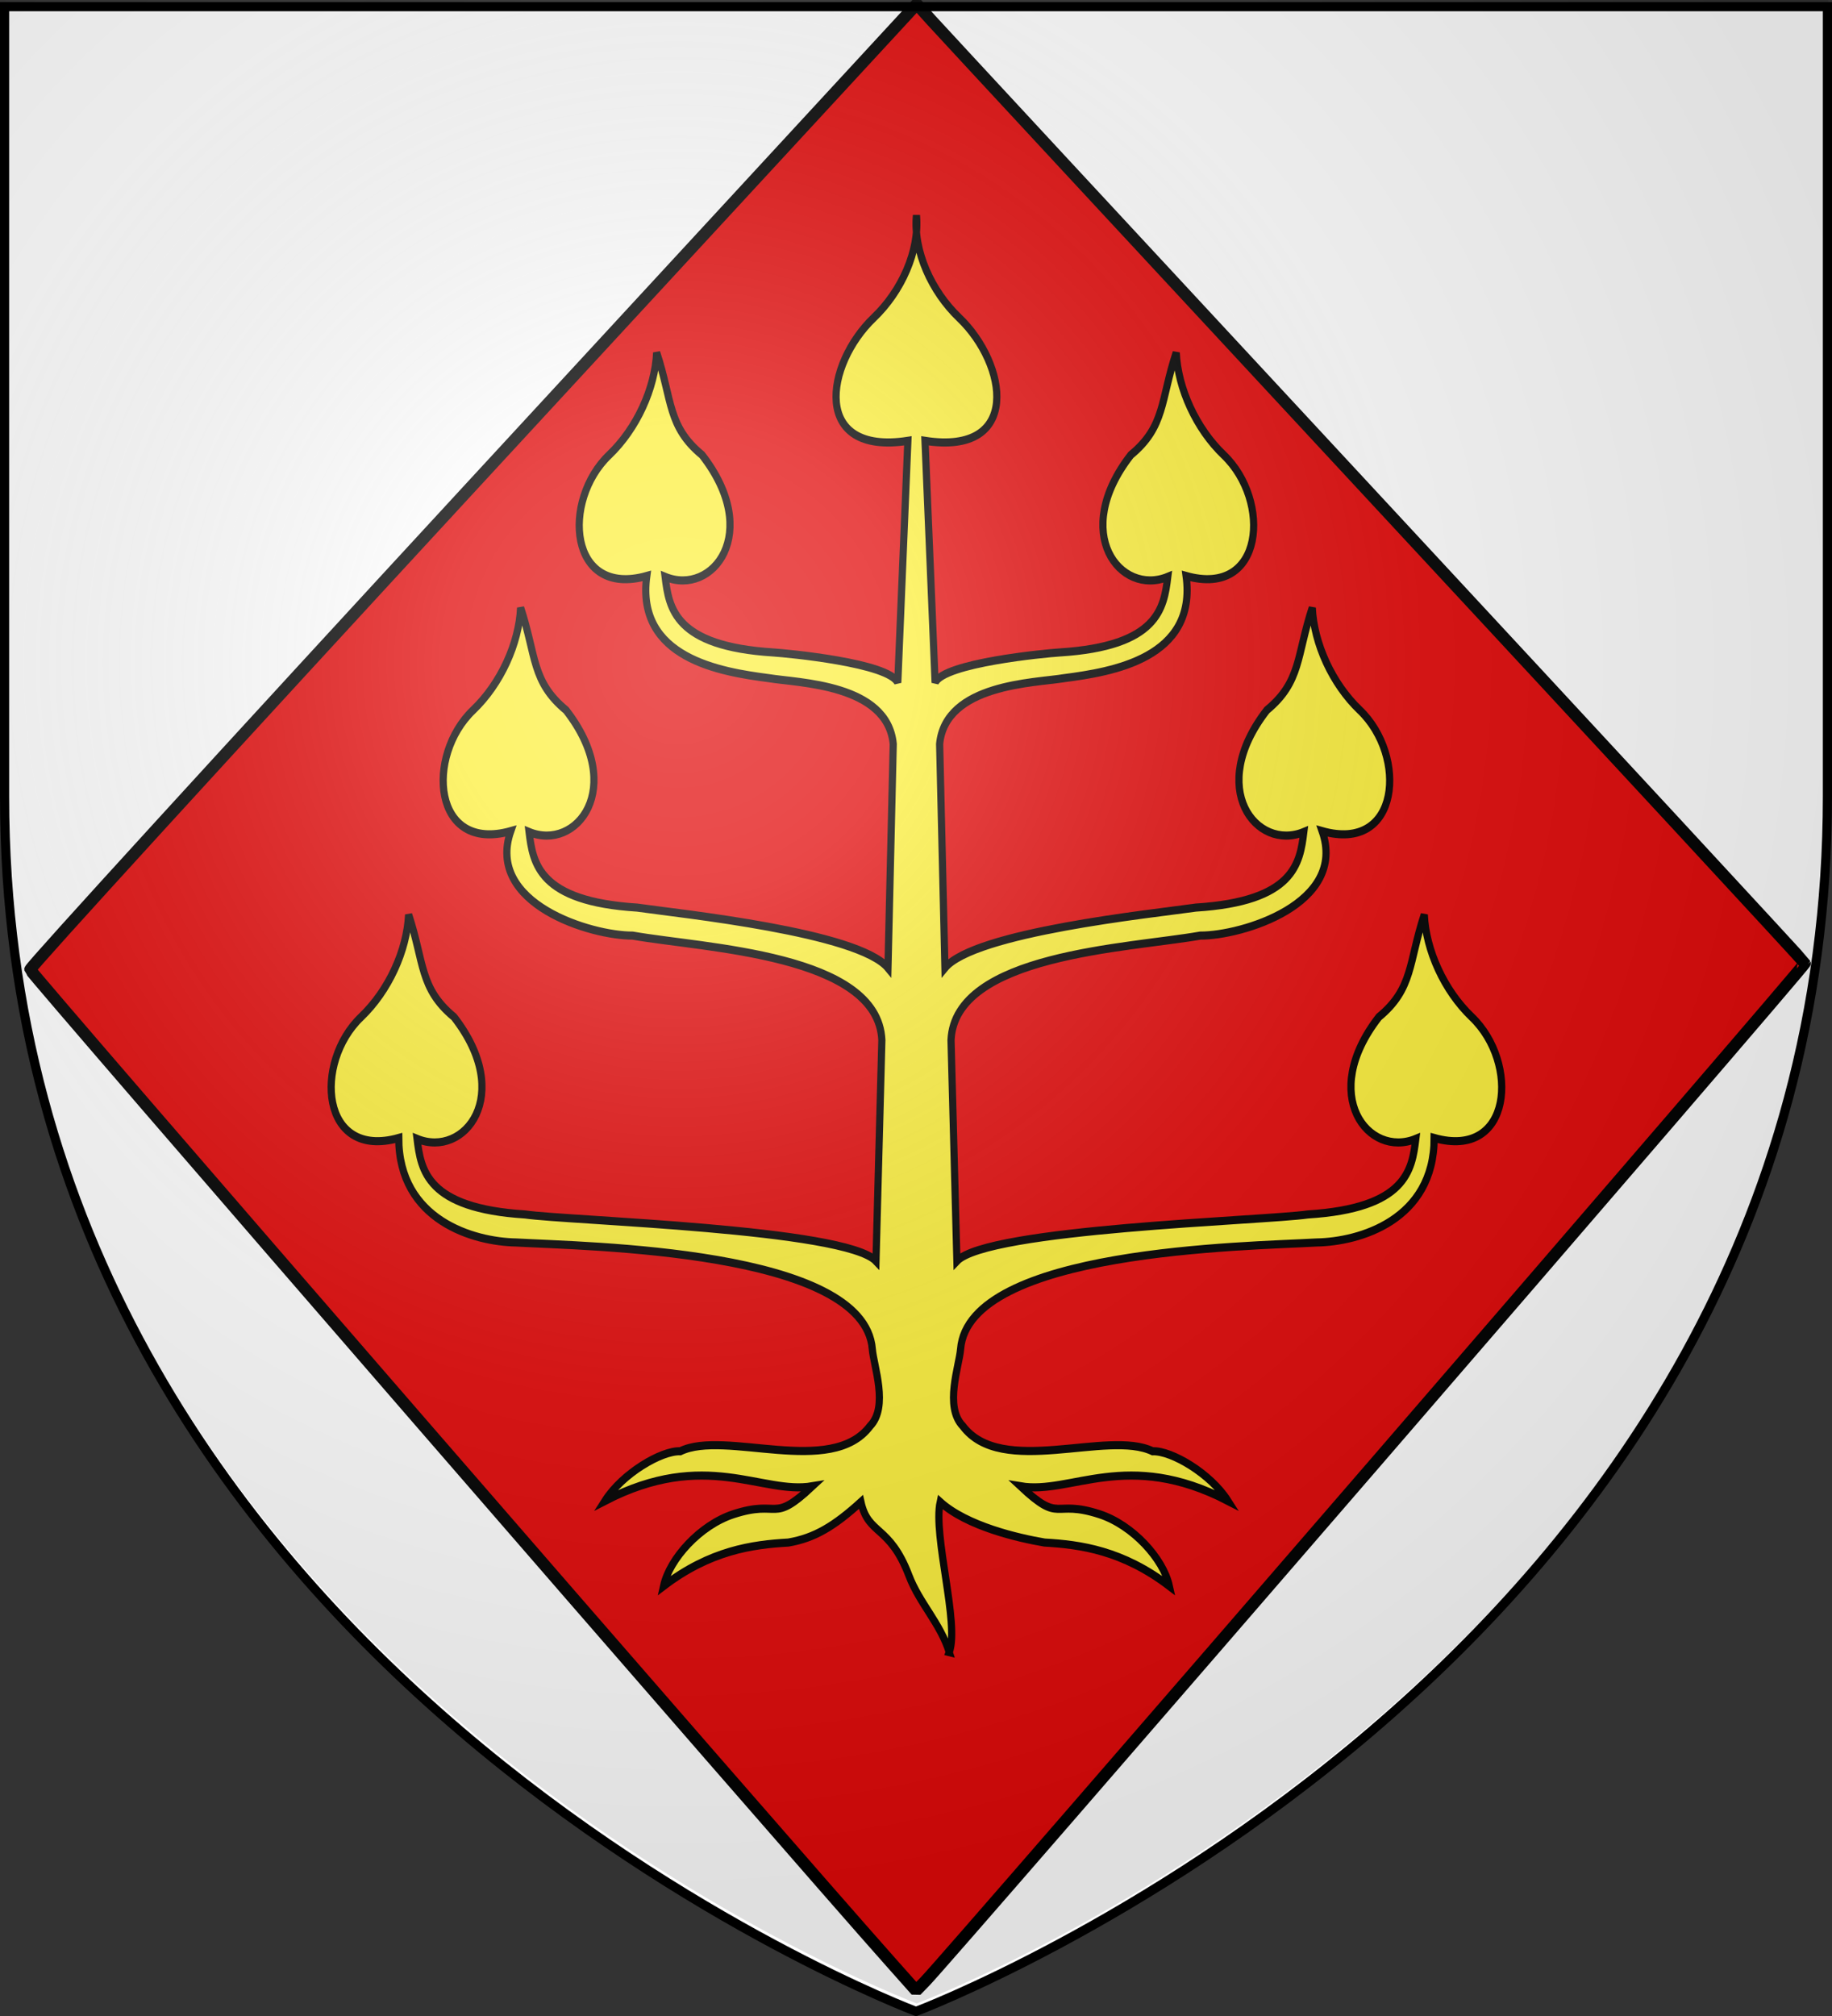
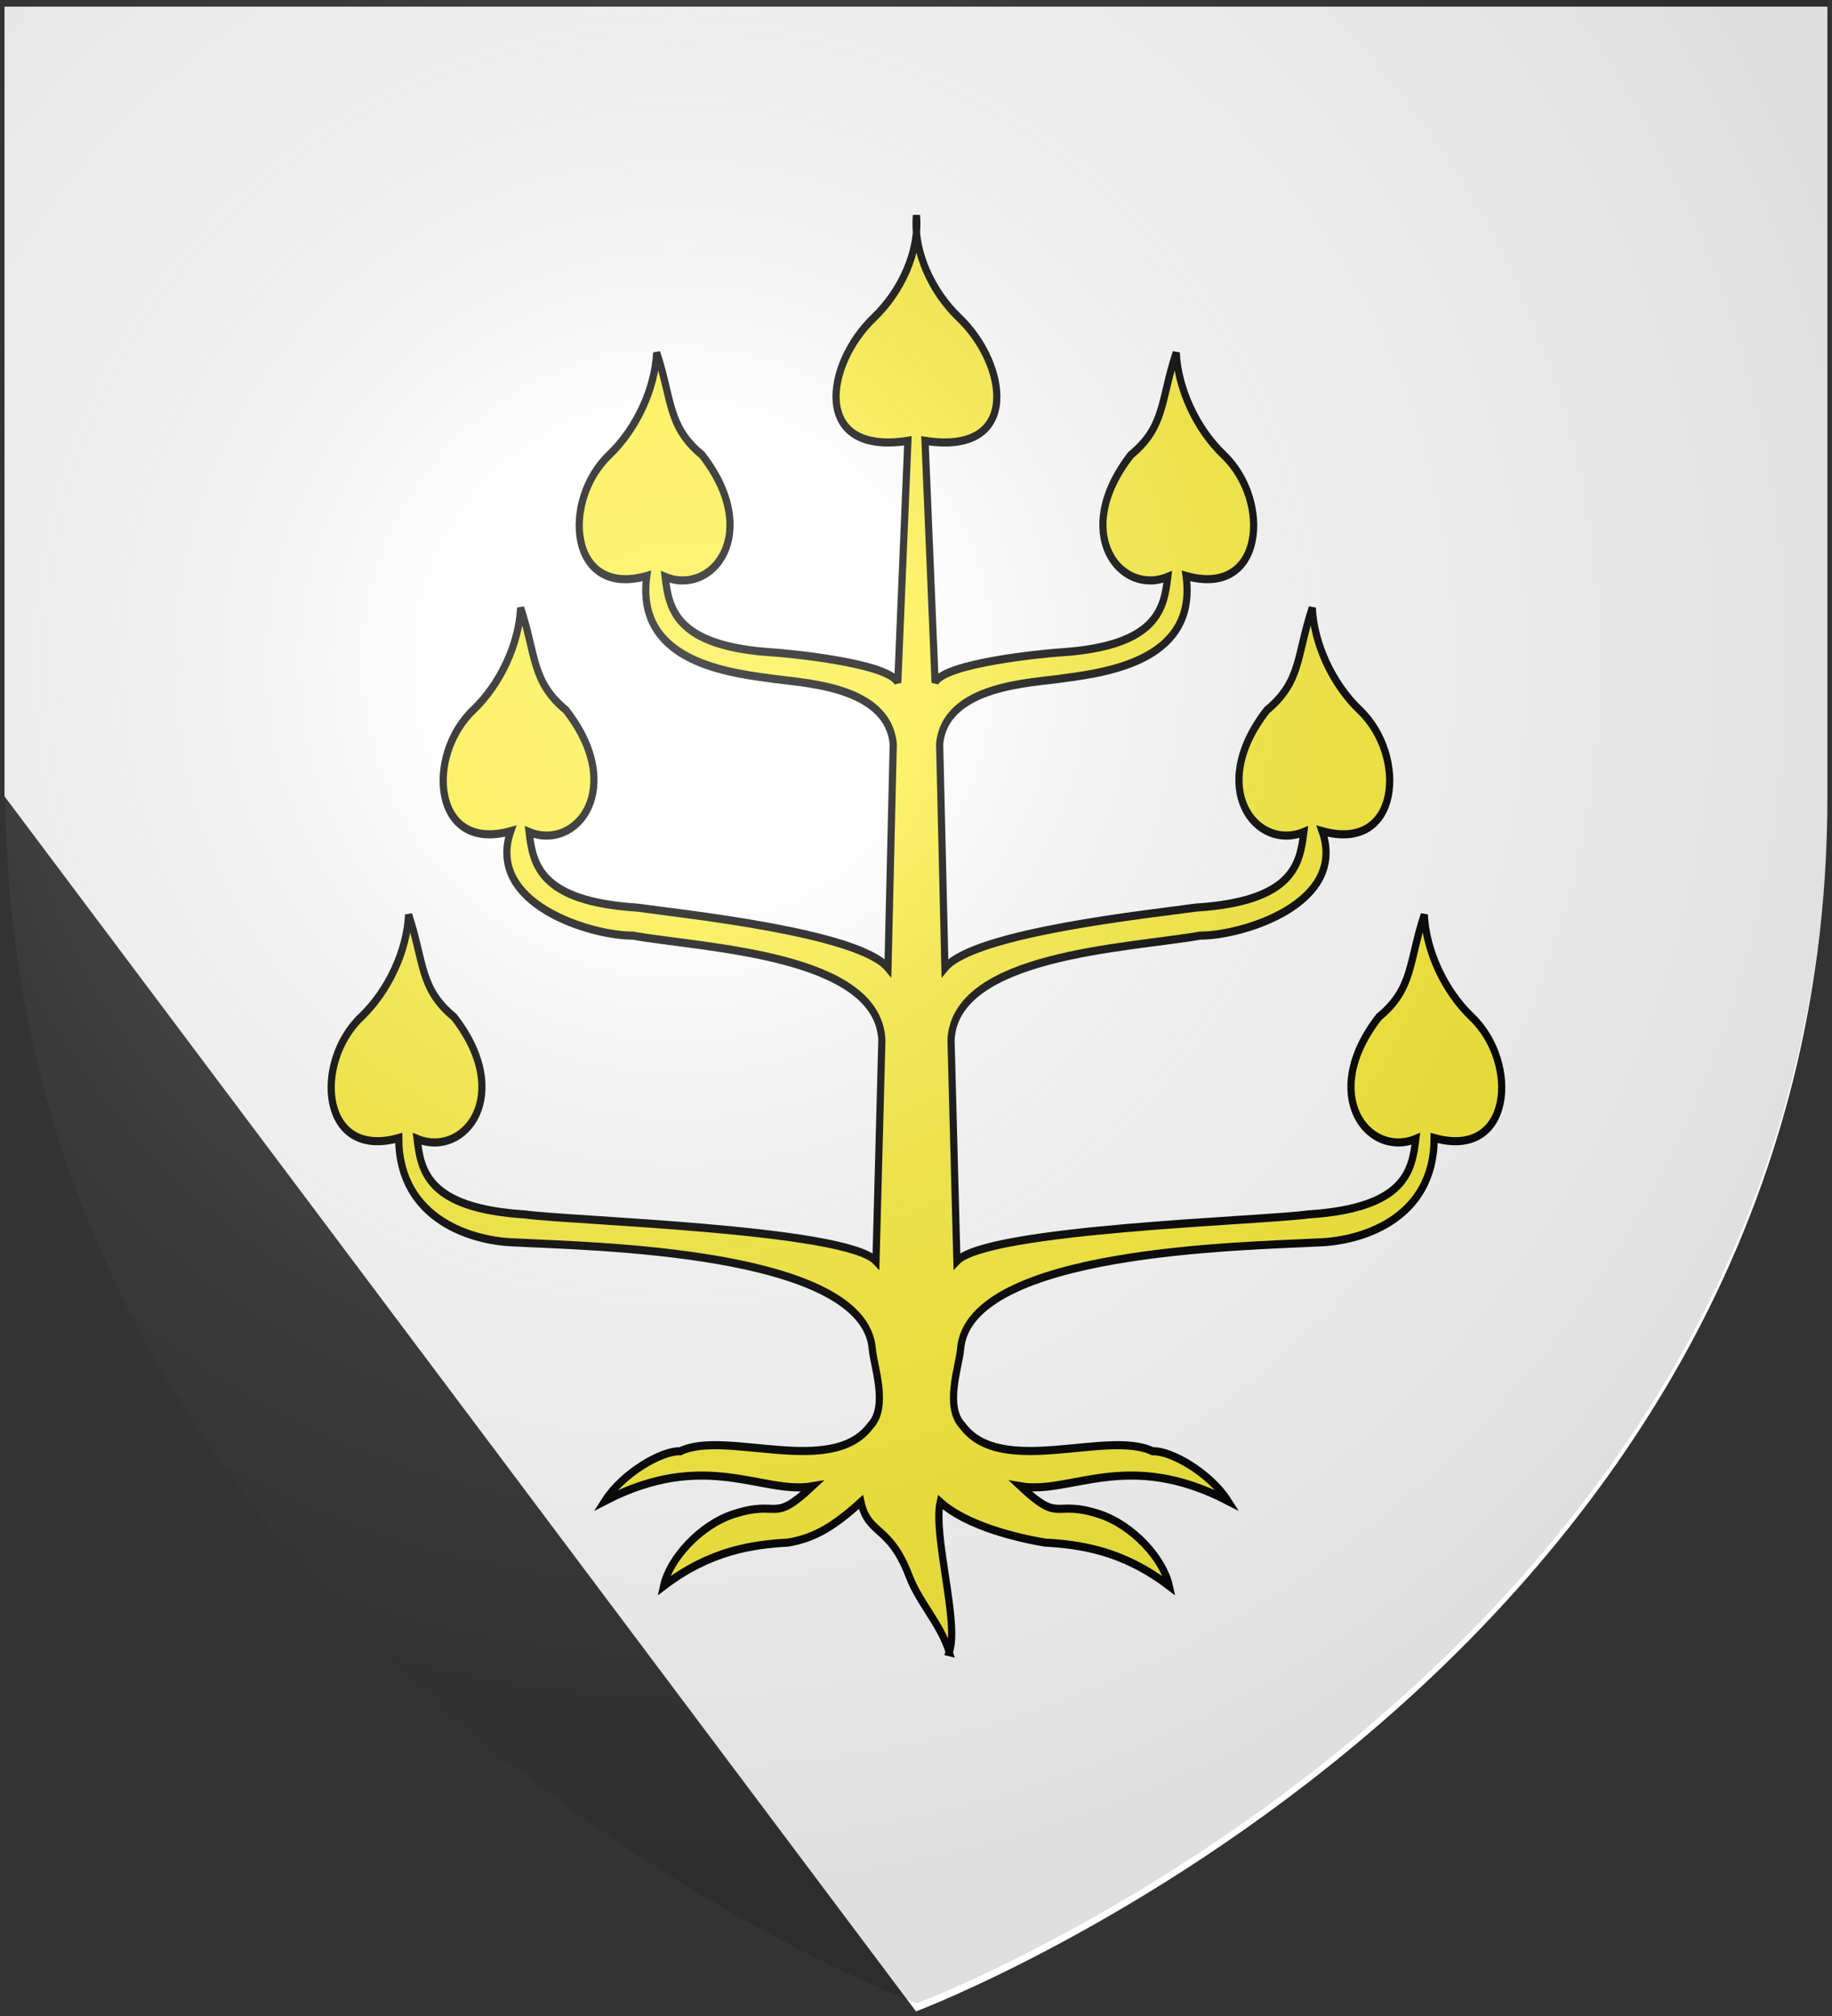
<svg xmlns="http://www.w3.org/2000/svg" xmlns:xlink="http://www.w3.org/1999/xlink" height="660" width="600" version="1.0">
  <rect width="100%" height="100%" fill="#333333" stroke="none" />
  <defs>
    <linearGradient id="b">
      <stop style="stop-color:white;stop-opacity:.314" offset="0" />
      <stop offset=".19" style="stop-color:white;stop-opacity:.251" />
      <stop style="stop-color:#6b6b6b;stop-opacity:.125" offset=".6" />
      <stop style="stop-color:black;stop-opacity:.125" offset="1" />
    </linearGradient>
    <linearGradient id="a">
      <stop offset="0" style="stop-color:#fd0000;stop-opacity:1" />
      <stop style="stop-color:#e77275;stop-opacity:.659" offset=".5" />
      <stop style="stop-color:black;stop-opacity:.323" offset="1" />
    </linearGradient>
    <radialGradient xlink:href="#b" id="c" gradientUnits="userSpaceOnUse" gradientTransform="matrix(1.353 0 0 1.349 -77.387 -88.352)" cx="221.445" cy="226.331" fx="221.445" fy="226.331" r="300" />
  </defs>
  <g style="display:inline">
-     <path style="fill:#fff;fill-opacity:1;fill-rule:evenodd;stroke:none;stroke-width:1px;stroke-linecap:butt;stroke-linejoin:miter;stroke-opacity:1" d="M300 658.5s298.5-112.32 298.5-397.772V2.176H1.5v258.552C1.5 546.18 300 658.5 300 658.5z" />
+     <path style="fill:#fff;fill-opacity:1;fill-rule:evenodd;stroke:none;stroke-width:1px;stroke-linecap:butt;stroke-linejoin:miter;stroke-opacity:1" d="M300 658.5s298.5-112.32 298.5-397.772V2.176H1.5v258.552z" />
    <g style="opacity:1;display:inline">
-       <path style="fill:none;fill-opacity:1;fill-rule:nonzero;stroke:none;stroke-width:7.56;stroke-linecap:round;stroke-linejoin:round;stroke-miterlimit:4;stroke-dasharray:none;stroke-opacity:1" d="M0 0h600v660H0z" transform="matrix(-1 0 0 1 600.242 .466)" />
-     </g>
-     <path style="opacity:1;fill:#e20909;fill-opacity:1;fill-rule:nonzero;stroke:#000;stroke-width:3.908;stroke-linecap:round;stroke-linejoin:bevel;stroke-miterlimit:4;stroke-dasharray:none;stroke-dashoffset:0;stroke-opacity:1" d="M291.574 642.185C255.612 601.756 9.998 318.61 9.885 317.45c-.08-.812 65.219-72.273 145.107-158.804L300.242 1.32l4.56 5.076c2.507 2.791 67.87 73.258 145.25 156.592 77.38 83.334 140.844 151.9 141.032 152.368.291.727-279.914 324.911-288.122 333.343l-2.923 3.003-8.465-9.516z" />
+       </g>
  </g>
  <g style="fill:#fcef3c;display:inline">
    <path d="M318.1 603.36c-4.021-11.475-13.298-19.311-18.006-30.273-8.707-20.27-18.187-15.89-21.472-29.186-11.978 9.638-20.745 14.296-32.444 16.068-16.092.805-34.933 3.15-55.745 17.244 2.716-10.904 16.363-24.16 31.174-28.455 21.055-6.105 17.022 4.08 35.299-11.064-22.551 3.372-47.55-14.9-92.655 5.791 7.749-10.797 25.2-19.958 33.663-19.66 20.114-8.662 67.451 10.53 84.838-10.012 8.32-7.645 1.558-23.758.958-30.415-3.55-39.364-127.968-40.656-159.176-42.223-18.785-.285-52.405-8.69-52.423-41.36-34.968 8.752-38.137-29.836-16.806-47.9 12.318-10.43 20.481-26.363 21.217-40.529 7.065 18.953 4.852 29.229 20.281 40.53 27.115 30.89 4.706 55.996-16.5 48.247 1.728 12.399 4.223 27.473 48.29 29.924 19.686 2.495 143.204 5.64 156.757 18.439l2.628-87.453c-1.715-34.024-78.974-36.32-111.368-41.377-18.405.07-65.793-12.476-54.453-41.36-34.967 8.752-38.137-29.836-16.806-47.9 12.318-10.43 20.482-26.363 21.217-40.529 7.066 18.953 4.853 29.229 20.282 40.53 27.114 30.89 4.705 55.996-16.501 48.247 1.729 12.399 4.223 27.473 48.291 29.924 19.685 2.495 98.952 9.734 112.063 23.881l2.364-88.636c-2.593-23.844-42.497-24.129-55.67-26.078-21.251-2.472-59.478-7.774-54.453-40.445-34.967 8.753-38.137-29.835-16.805-47.899 12.317-10.43 20.48-26.363 21.217-40.529 7.065 18.953 4.852 29.229 20.28 40.53 27.116 30.89 4.706 55.996-16.5 48.247 1.729 12.399 4.224 27.472 48.291 29.924 6.36.354 51.922 4.16 55.661 11.973l4.514-95.746c-43.206 5.94-36.977-30.31-15.213-48.74 12.317-10.431 20.497-26.37 19.043-40.537-1.454 14.167 6.726 30.106 19.043 40.537 21.764 18.43 27.994 54.68-15.213 48.74l4.514 95.746c3.739-7.813 49.3-11.62 55.66-11.973 44.068-2.452 46.563-17.525 48.292-29.924-21.206 7.749-43.616-17.356-16.5-48.248 15.428-11.3 13.215-21.576 20.28-40.529.736 14.166 8.9 30.098 21.217 40.53 21.332 18.063 18.162 56.651-16.805 47.898 5.025 32.67-33.202 37.973-54.454 40.445-13.171 1.95-53.076 2.234-55.67 26.078l2.366 88.636c13.11-14.147 92.377-21.386 112.062-23.881 44.068-2.451 46.562-17.525 48.291-29.924-21.206 7.749-43.615-17.356-16.5-48.248 15.428-11.3 13.215-21.576 20.28-40.529.737 14.166 8.9 30.098 21.218 40.53 21.331 18.063 18.162 56.651-16.806 47.898 11.34 28.885-36.047 41.43-54.453 41.36-32.394 5.059-109.653 7.354-111.368 41.378l2.628 87.453c13.553-12.8 137.071-15.944 156.757-18.439 44.067-2.451 46.562-17.525 48.29-29.924-21.205 7.749-43.615-17.356-16.5-48.248 15.429-11.3 13.216-21.576 20.281-40.529.736 14.166 8.9 30.098 21.217 40.53 21.332 18.063 18.162 56.651-16.805 47.898-.019 32.671-33.64 41.076-52.424 41.36-31.208 1.568-155.626 2.86-159.176 42.224-.6 6.657-7.361 22.77.958 30.415 17.387 20.542 64.725 1.35 84.838 10.011 8.464-.297 25.914 8.864 33.663 19.661-45.104-20.691-70.104-2.42-92.655-5.79 18.277 15.142 14.245 4.958 35.3 11.063 14.81 4.295 28.457 17.551 31.174 28.455-20.813-14.095-39.654-16.44-55.746-17.244-11.699-1.772-34.672-6.43-46.65-16.068-3.286 13.296 8.71 48.321 4.063 59.459z" style="fill:#fcef3c;fill-opacity:1;fill-rule:evenodd;stroke:#000;stroke-width:3.208;stroke-linecap:butt;stroke-linejoin:miter;stroke-miterlimit:4;stroke-opacity:1;display:inline" transform="matrix(.733 0 0 .827 77.732 41.91)" />
  </g>
  <path d="M300.242 655.895s298.5-112.32 298.5-397.772V-.43h-597v258.552c0 285.451 298.5 397.772 298.5 397.772z" style="opacity:1;fill:url(#c);fill-opacity:1;fill-rule:evenodd;stroke:none;stroke-width:1px;stroke-linecap:butt;stroke-linejoin:miter;stroke-opacity:1" />
-   <path d="M300 658.5S1.5 546.18 1.5 260.728V2.176h597v258.552C598.5 546.18 300 658.5 300 658.5z" style="opacity:1;fill:none;fill-opacity:1;fill-rule:evenodd;stroke:#000;stroke-width:3;stroke-linecap:butt;stroke-linejoin:miter;stroke-miterlimit:4;stroke-dasharray:none;stroke-opacity:1" />
</svg>